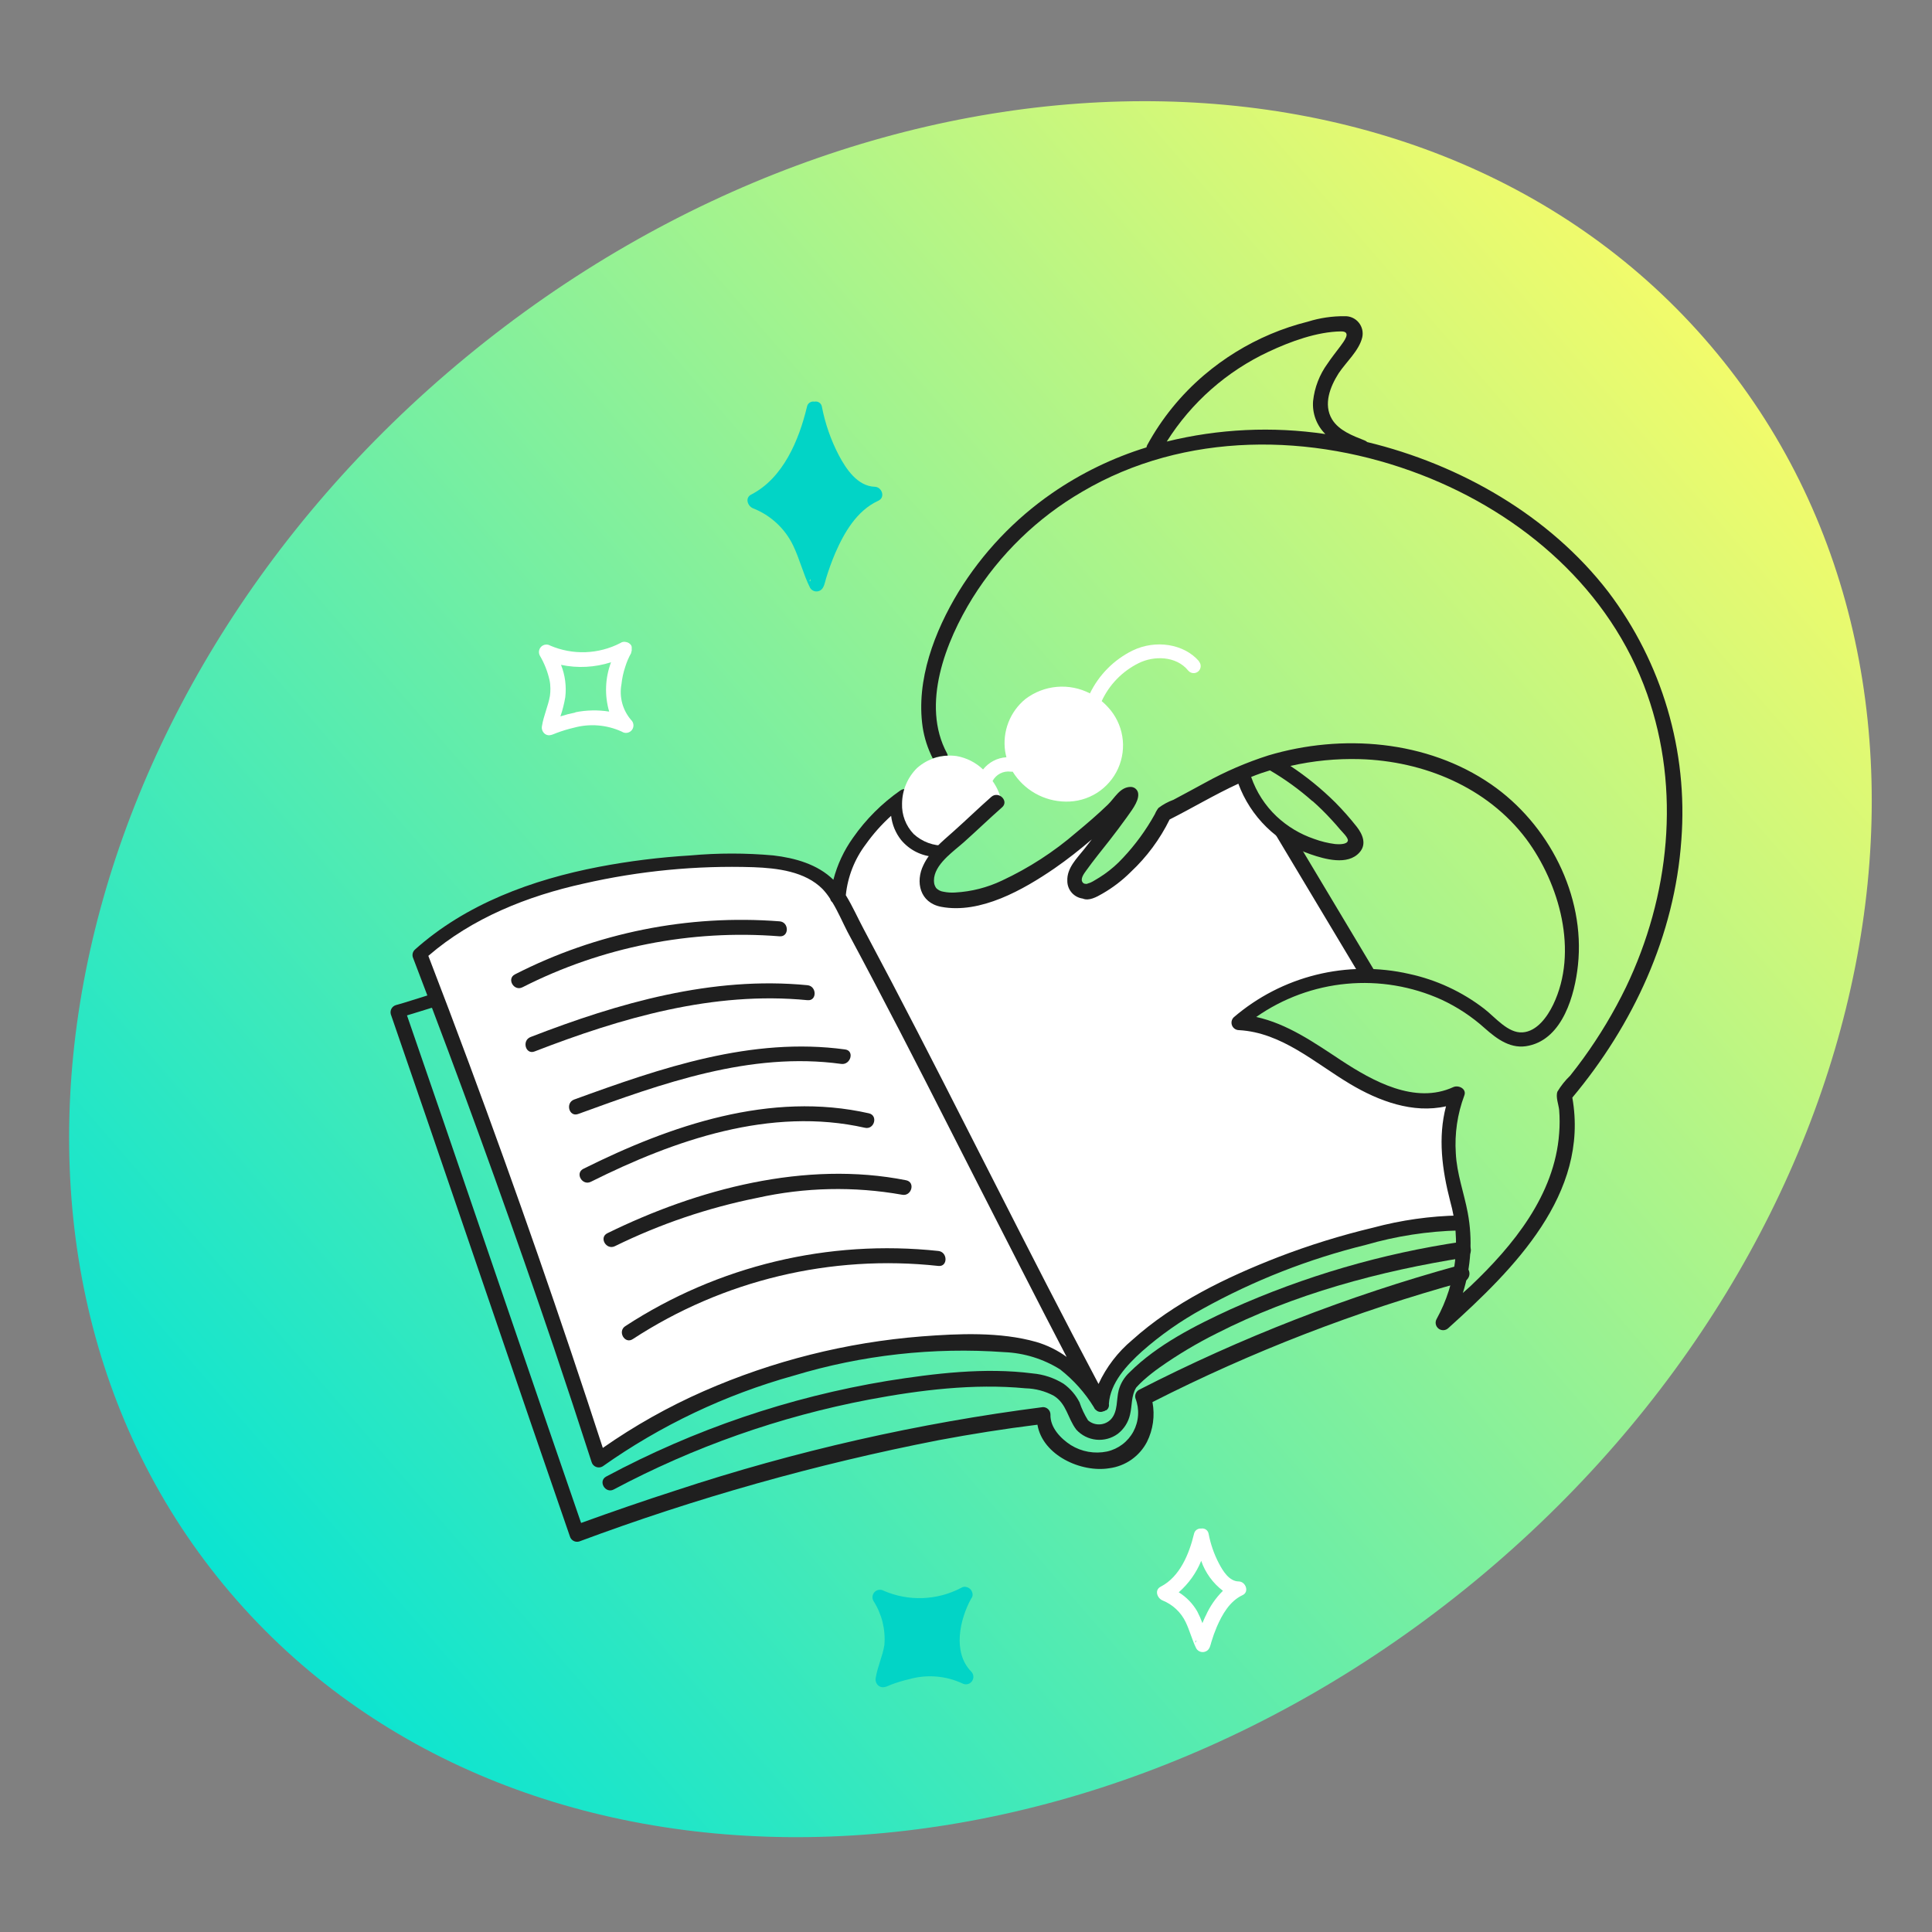
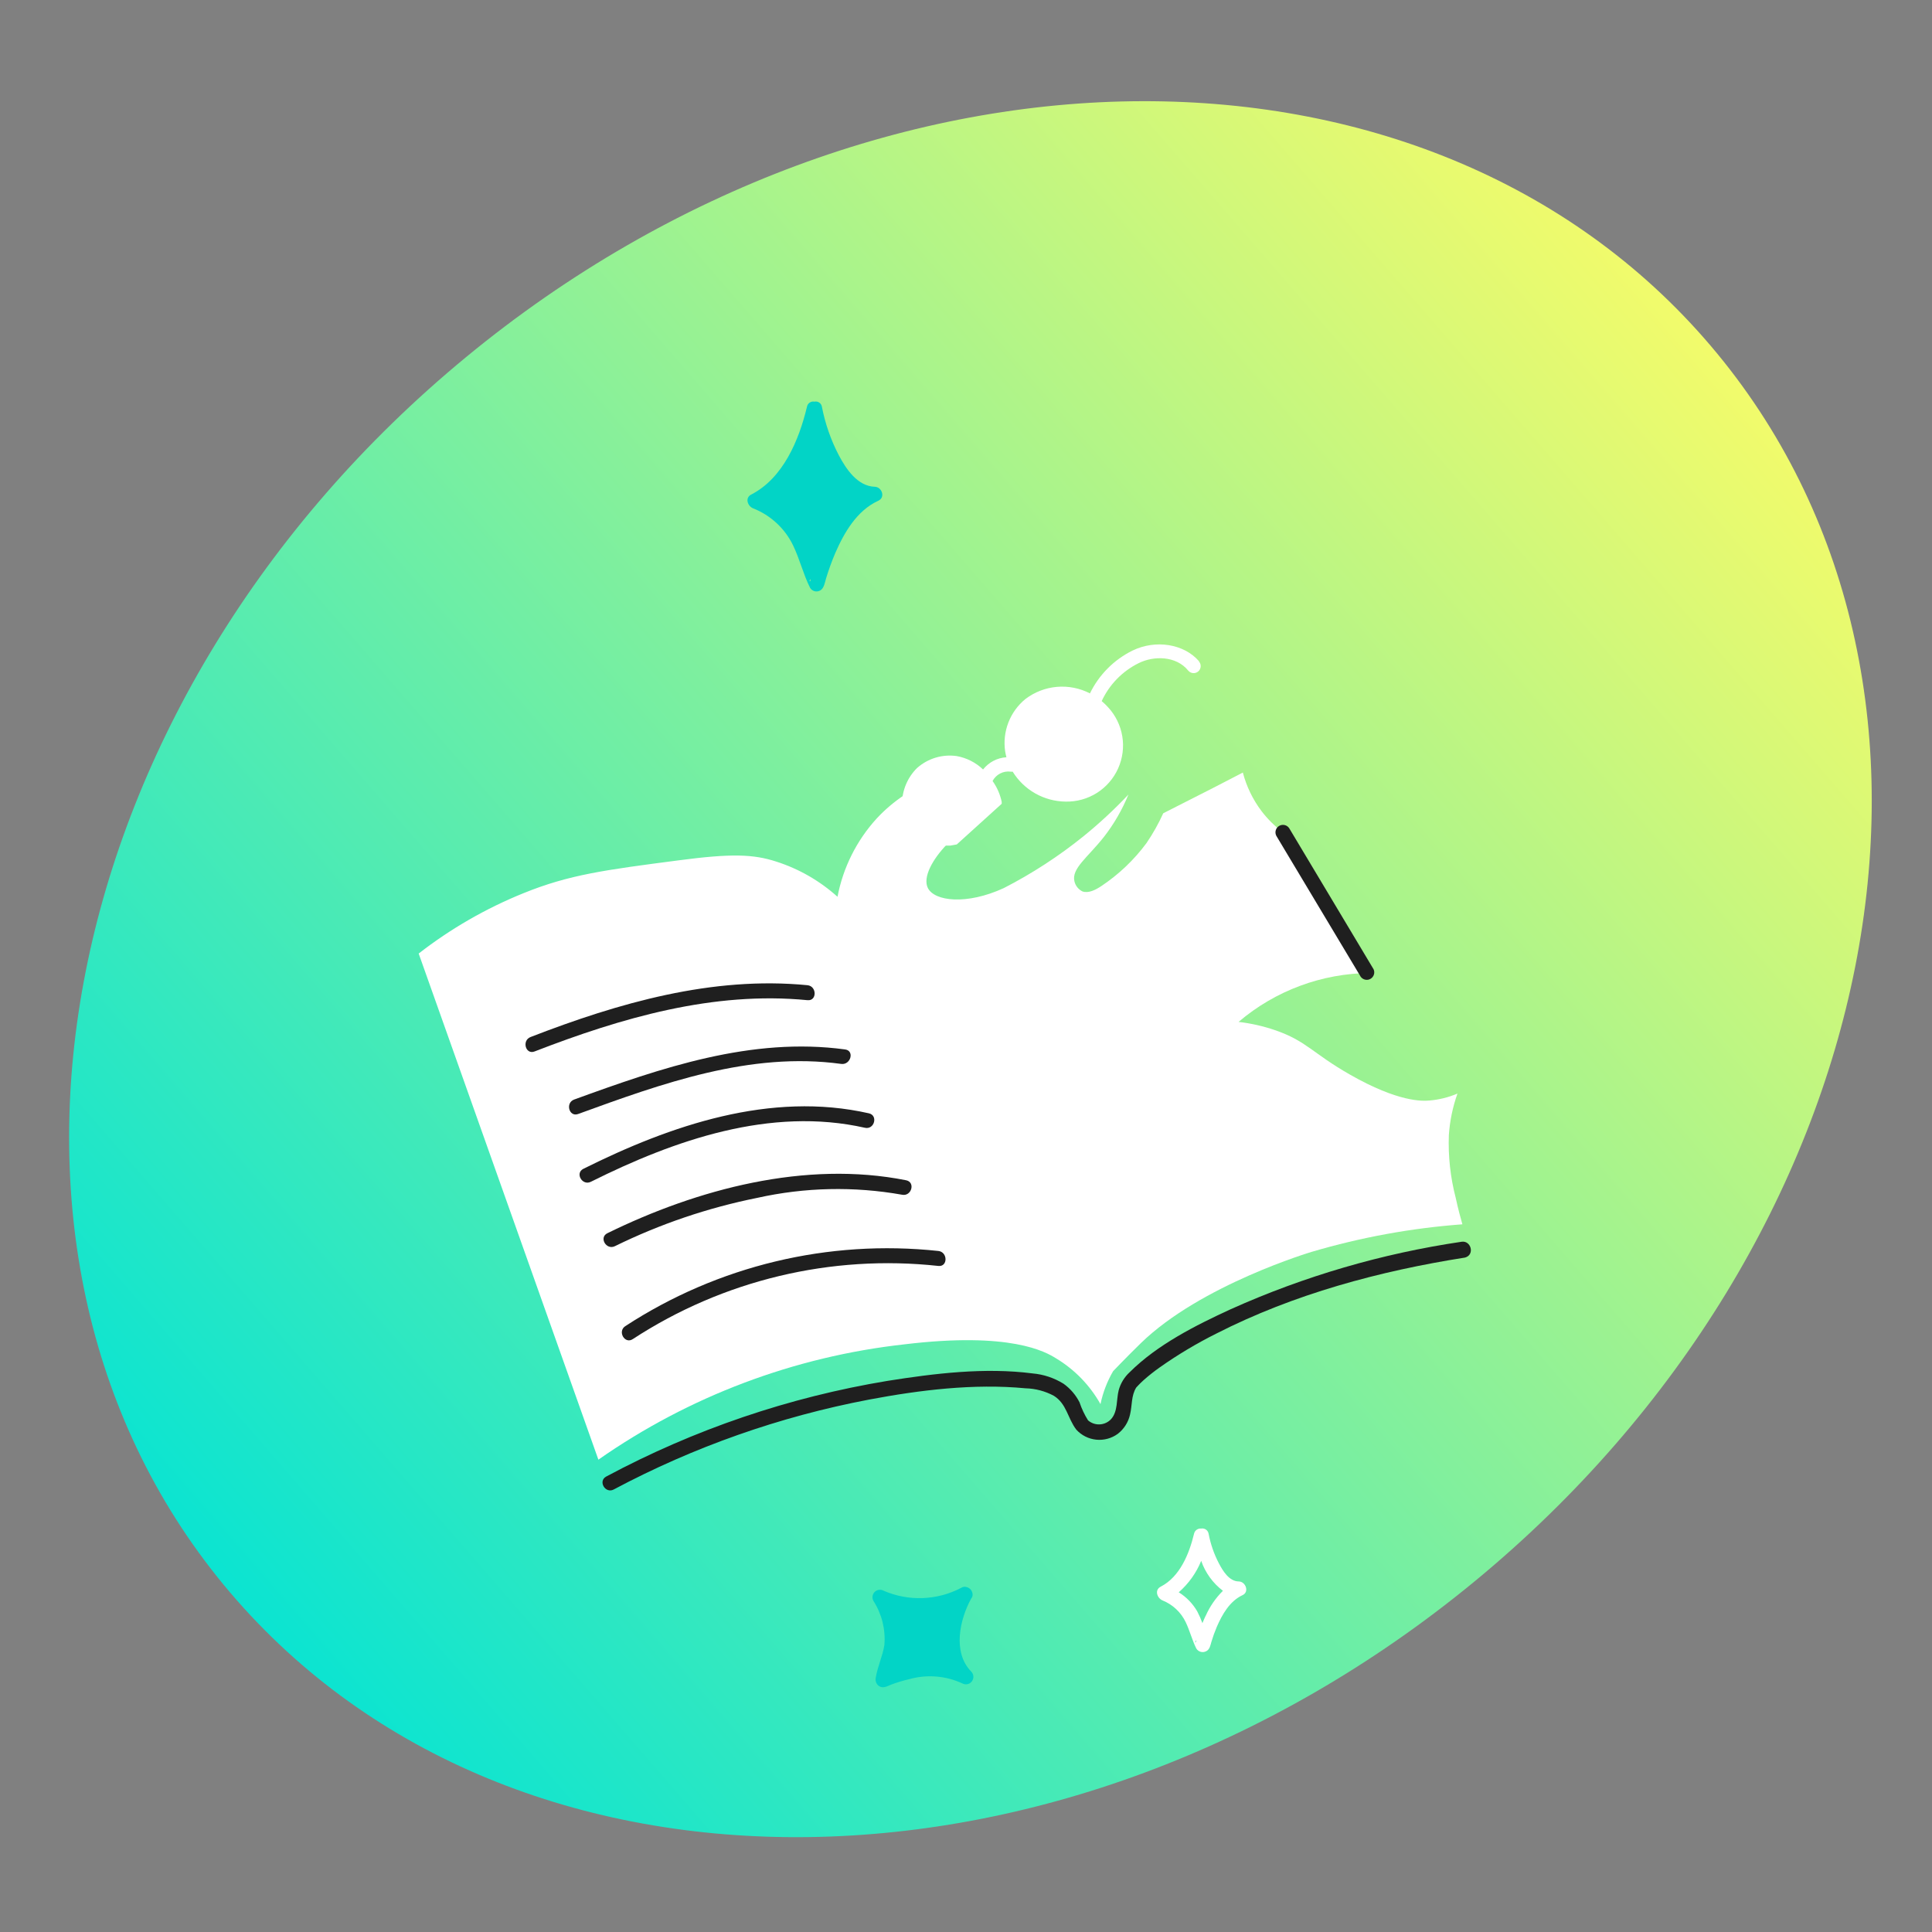
<svg xmlns="http://www.w3.org/2000/svg" width="120" height="120" viewBox="0 0 120 120" fill="none">
  <rect x="0" y="0" width="120" height="120" fill="#808080" stroke="none" />
  <g clip-path="url(#clip0_74_951)">
    <path d="M91.602 98.213C117.223 77.101 123.967 42.965 106.666 21.97C89.364 0.974 54.569 1.069 28.948 22.181C3.328 43.294 -3.416 77.429 13.885 98.425C31.186 119.42 65.981 119.326 91.602 98.213Z" fill="url(#paint0_linear_74_951)" />
    <path d="M52.019 55.7C50.923 54.714 49.631 53.97 48.228 53.519C46.8 53.053 45.437 53.002 42.13 53.44C37.614 54.03 35.353 54.323 32.516 55.477C30.183 56.42 27.992 57.681 26.005 59.226L37.167 90.663C42.803 86.722 49.337 84.258 56.172 83.5C62.777 82.7 64.944 83.965 65.595 84.37C66.745 85.063 67.695 86.042 68.353 87.212C68.503 86.491 68.768 85.8 69.139 85.165C69.139 85.165 69.963 84.3 70.856 83.43C74.577 79.802 81.484 77.751 81.484 77.751C84.531 76.852 87.665 76.279 90.832 76.044C90.721 75.663 90.567 75.091 90.414 74.388C90.085 73.12 89.942 71.81 89.991 70.5C90.051 69.621 90.231 68.754 90.526 67.923C89.969 68.16 89.379 68.306 88.777 68.356C88.358 68.393 86.865 68.468 83.842 66.742C81.516 65.416 81.144 64.653 79.191 63.984C78.457 63.733 77.7 63.562 76.93 63.472C79.214 61.527 82.112 60.452 85.112 60.435L79.665 51.681C79.168 51.306 78.725 50.865 78.349 50.37C77.813 49.657 77.421 48.846 77.195 47.984L75.335 48.947C74.302 49.477 73.274 49.999 72.251 50.514C71.957 51.163 71.607 51.786 71.205 52.374C70.434 53.414 69.49 54.312 68.414 55.03C68.042 55.277 67.614 55.495 67.237 55.37C67.112 55.309 67.002 55.222 66.915 55.113C66.828 55.004 66.766 54.877 66.735 54.742C66.54 53.947 67.563 53.254 68.558 51.993C69.187 51.187 69.702 50.298 70.088 49.351C69.217 50.276 68.285 51.142 67.298 51.942C65.762 53.181 64.104 54.259 62.349 55.16C60.023 56.23 58.047 55.974 57.633 55.16C57.302 54.5 57.907 53.379 58.833 52.426C58.017 52.336 57.27 51.928 56.754 51.291C56.339 50.751 56.119 50.087 56.13 49.407C55.517 49.818 54.953 50.298 54.451 50.84C53.207 52.204 52.365 53.886 52.019 55.7Z" fill="white" />
    <path d="M90.781 77.128C85.835 77.858 81.012 79.266 76.451 81.314C74.265 82.319 71.888 83.514 70.162 85.235C69.835 85.536 69.6 85.923 69.484 86.351C69.335 86.923 69.442 87.658 69.018 88.137C68.837 88.336 68.585 88.455 68.317 88.471C68.048 88.487 67.784 88.397 67.581 88.221C67.36 87.87 67.182 87.494 67.051 87.1C66.818 86.642 66.478 86.246 66.06 85.947C65.476 85.584 64.815 85.364 64.13 85.305C61.167 84.923 58.046 85.305 55.116 85.77C49.01 86.781 43.111 88.787 37.656 91.71C37.125 91.993 37.595 92.793 38.121 92.514C43.092 89.867 48.434 87.986 53.967 86.933C57.13 86.337 60.479 85.923 63.697 86.23C64.312 86.245 64.914 86.404 65.456 86.695C66.256 87.193 66.311 88.091 66.851 88.798C67.173 89.151 67.614 89.373 68.089 89.421C68.565 89.469 69.041 89.34 69.428 89.058C69.815 88.758 70.085 88.332 70.19 87.854C70.325 87.291 70.256 86.691 70.572 86.184C70.611 86.137 70.653 86.092 70.697 86.049C70.804 85.933 70.921 85.826 71.037 85.719C71.356 85.437 71.689 85.173 72.037 84.928C73.15 84.144 74.321 83.444 75.539 82.835C80.358 80.375 85.679 78.947 91 78.109C91.618 77.933 91.367 77.035 90.781 77.128Z" fill="#1F1F1F" />
    <path d="M38.837 82.37C38.339 82.695 38.805 83.505 39.302 83.175C44.913 79.51 51.621 77.904 58.284 78.63C58.879 78.695 58.874 77.765 58.284 77.7C51.457 76.968 44.587 78.617 38.837 82.37Z" fill="#1F1F1F" />
    <path d="M37.725 76.598C37.186 76.863 37.656 77.663 38.191 77.403C40.995 76.027 43.965 75.018 47.028 74.403C49.987 73.743 53.047 73.676 56.032 74.207C56.618 74.323 56.87 73.43 56.284 73.309C50.032 72.063 43.316 73.854 37.725 76.598Z" fill="#1F1F1F" />
    <path d="M36.233 72.598C35.698 72.868 36.167 73.668 36.698 73.403C41.888 70.812 47.86 68.724 53.725 70.049C54.307 70.179 54.553 69.286 53.972 69.151C47.865 67.765 41.66 69.891 36.233 72.598Z" fill="#1F1F1F" />
    <path d="M35.66 68.295C35.102 68.5 35.344 69.398 35.907 69.193C41.107 67.3 46.605 65.305 52.251 66.082C52.837 66.16 53.088 65.267 52.498 65.184C46.679 64.388 41.051 66.333 35.66 68.295Z" fill="#1F1F1F" />
    <path d="M32.953 64.412C32.4 64.626 32.642 65.523 33.2 65.309C38.595 63.221 44.312 61.551 50.154 62.123C50.749 62.184 50.744 61.254 50.154 61.193C44.237 60.616 38.419 62.295 32.953 64.412Z" fill="#1F1F1F" />
-     <path d="M32.456 61.319C37.386 58.814 42.911 57.72 48.423 58.156C49.023 58.202 49.019 57.272 48.423 57.226C42.745 56.786 37.056 57.926 31.986 60.519C31.451 60.788 31.921 61.598 32.456 61.319Z" fill="#1F1F1F" />
-     <path d="M90.591 78.602C83.726 80.49 77.074 83.078 70.739 86.328C70.651 86.38 70.582 86.459 70.543 86.554C70.504 86.649 70.498 86.755 70.525 86.854C70.654 87.185 70.709 87.541 70.687 87.896C70.666 88.251 70.567 88.597 70.4 88.91C70.232 89.224 69.998 89.498 69.715 89.713C69.432 89.927 69.105 90.079 68.758 90.156C67.988 90.315 67.186 90.174 66.516 89.76C65.884 89.356 65.218 88.663 65.246 87.863C65.246 87.74 65.197 87.621 65.11 87.534C65.023 87.447 64.905 87.398 64.781 87.398C57.036 88.39 49.405 90.122 41.99 92.57C40.014 93.207 38.046 93.886 36.093 94.593C33.237 86.319 30.418 78.026 27.577 69.742C26.814 67.519 26.048 65.294 25.279 63.068C25.786 62.919 26.284 62.756 26.791 62.602C26.791 62.602 26.818 62.602 26.832 62.602C29.487 69.607 32.015 76.657 34.418 83.751C35.209 86.099 35.984 88.451 36.744 90.807C36.763 90.876 36.798 90.939 36.846 90.992C36.893 91.045 36.952 91.086 37.018 91.112C37.084 91.139 37.156 91.15 37.227 91.144C37.298 91.139 37.366 91.118 37.428 91.082C41.031 88.534 45.046 86.627 49.297 85.444C53.534 84.162 57.971 83.667 62.386 83.984C63.611 84.035 64.802 84.404 65.842 85.054C66.68 85.709 67.393 86.509 67.949 87.416C67.974 87.484 68.02 87.542 68.079 87.584C68.14 87.642 68.217 87.68 68.3 87.692C68.384 87.705 68.469 87.691 68.544 87.654H68.572C68.593 87.646 68.613 87.637 68.632 87.626L68.684 87.593H68.716C68.778 87.549 68.825 87.489 68.853 87.418C68.881 87.349 68.888 87.272 68.874 87.198C68.958 85.886 70 84.779 70.925 83.942C72.078 82.924 73.34 82.038 74.688 81.3C77.877 79.531 81.287 78.194 84.828 77.323C86.716 76.775 88.667 76.473 90.632 76.426C90.756 76.426 90.874 76.377 90.961 76.289C91.049 76.202 91.097 76.084 91.097 75.96C91.097 75.837 91.049 75.719 90.961 75.632C90.874 75.544 90.756 75.495 90.632 75.495C88.824 75.529 87.026 75.784 85.279 76.254C83.273 76.733 81.301 77.345 79.377 78.086C76.167 79.337 72.907 80.905 70.325 83.23C69.434 83.974 68.719 84.906 68.232 85.96C63.846 77.695 59.725 69.291 55.386 61.002C54.812 59.917 54.239 58.832 53.665 57.747C53.293 57.054 52.958 56.291 52.535 55.602C52.651 54.454 53.08 53.36 53.777 52.44C54.235 51.795 54.762 51.203 55.349 50.672C55.412 51.219 55.627 51.737 55.967 52.17C56.227 52.483 56.548 52.738 56.912 52.919C57.276 53.1 57.673 53.203 58.079 53.221C58.314 53.237 58.549 53.224 58.781 53.184C58.888 53.144 58.977 53.067 59.03 52.966C59.084 52.865 59.098 52.748 59.071 52.638C59.044 52.527 58.978 52.43 58.884 52.365C58.79 52.3 58.676 52.272 58.563 52.286C58.586 52.286 58.595 52.286 58.563 52.286H58.428C58.298 52.293 58.167 52.293 58.037 52.286H57.939H57.846C57.757 52.268 57.668 52.245 57.581 52.216L57.446 52.17C57.422 52.161 57.399 52.15 57.377 52.137C57.272 52.092 57.172 52.036 57.079 51.97L56.995 51.909L56.846 51.779L56.749 51.677L56.67 51.579C56.606 51.497 56.55 51.41 56.502 51.319C56.471 51.266 56.443 51.212 56.418 51.156C56.418 51.156 56.418 51.114 56.395 51.091C56.357 50.983 56.326 50.873 56.302 50.761L56.274 50.621C56.274 50.709 56.274 50.533 56.274 50.514C56.267 50.406 56.267 50.297 56.274 50.188C56.274 50.156 56.274 50.123 56.274 50.095C56.28 50.053 56.288 50.011 56.297 49.97L56.391 49.9C56.879 49.56 56.418 48.756 55.925 49.095C54.78 49.893 53.785 50.886 52.986 52.03C52.42 52.819 52.006 53.705 51.763 54.644C50.781 53.681 49.381 53.291 48.042 53.133C46.324 52.977 44.596 52.977 42.879 53.133C40.974 53.247 39.079 53.483 37.205 53.84C33.065 54.635 28.935 56.142 25.758 58.993C25.698 59.053 25.656 59.128 25.635 59.209C25.615 59.291 25.617 59.377 25.642 59.458L26.544 61.83C25.893 62.026 25.251 62.249 24.6 62.426C24.541 62.442 24.486 62.469 24.437 62.507C24.389 62.544 24.349 62.591 24.318 62.644C24.288 62.697 24.269 62.756 24.261 62.817C24.254 62.877 24.258 62.939 24.274 62.998C27.186 71.43 30.056 79.882 32.949 88.319C33.764 90.688 34.58 93.055 35.395 95.421C35.411 95.48 35.439 95.535 35.477 95.584C35.514 95.632 35.561 95.672 35.614 95.702C35.667 95.733 35.725 95.752 35.786 95.76C35.847 95.767 35.908 95.763 35.967 95.747C43.225 93.043 50.692 90.938 58.293 89.454C60.33 89.072 62.377 88.747 64.437 88.491C64.758 90.393 67.158 91.486 68.912 91.193C69.401 91.128 69.868 90.946 70.273 90.663C70.677 90.379 71.008 90.003 71.237 89.565C71.621 88.799 71.742 87.928 71.581 87.086C77.751 83.949 84.223 81.445 90.897 79.612C90.964 79.591 91.025 79.558 91.079 79.515C91.132 79.471 91.177 79.416 91.209 79.355C91.242 79.294 91.262 79.227 91.269 79.158C91.276 79.089 91.269 79.02 91.249 78.954C91.228 78.887 91.195 78.826 91.151 78.772C91.108 78.719 91.053 78.674 90.992 78.642C90.931 78.609 90.864 78.589 90.795 78.582C90.726 78.575 90.657 78.582 90.591 78.602ZM46.795 53.863C48.27 53.919 50.005 54.119 51.097 55.226C51.27 55.412 51.426 55.612 51.563 55.826C51.584 55.913 51.633 55.991 51.702 56.049C52.06 56.635 52.335 57.286 52.632 57.863C53.195 58.909 53.749 59.956 54.302 61.007C56.465 65.119 58.563 69.263 60.67 73.407C62.53 77.04 64.367 80.672 66.251 84.281C65.68 83.864 65.041 83.549 64.363 83.351C62.121 82.714 59.544 82.83 57.237 83.007C52.57 83.377 47.998 84.526 43.712 86.407C41.511 87.374 39.411 88.555 37.442 89.933C34.837 81.914 32.066 73.951 29.13 66.044C28.302 63.812 27.46 61.587 26.605 59.37C29.33 57.016 32.772 55.649 36.251 54.882C39.708 54.092 43.251 53.749 46.795 53.863Z" fill="#1F1F1F" />
    <path d="M84.516 60.668C84.584 60.761 84.684 60.825 84.796 60.849C84.909 60.873 85.027 60.854 85.126 60.796C85.226 60.738 85.3 60.645 85.335 60.536C85.371 60.426 85.364 60.307 85.316 60.203C83.574 57.285 81.828 54.367 80.079 51.449C80.015 51.348 79.914 51.275 79.797 51.247C79.681 51.218 79.558 51.236 79.454 51.296C79.35 51.356 79.273 51.454 79.24 51.569C79.206 51.684 79.219 51.808 79.274 51.914L84.516 60.668Z" fill="#1F1F1F" />
    <path d="M74.474 41.072C73.544 39.993 71.786 39.709 70.344 40.407C69.191 40.976 68.26 41.912 67.698 43.068C67.066 42.742 66.356 42.601 65.648 42.662C64.94 42.723 64.264 42.983 63.697 43.412C63.222 43.798 62.856 44.301 62.634 44.872C62.412 45.443 62.343 46.062 62.432 46.668C62.452 46.791 62.478 46.914 62.511 47.035C62.23 47.051 61.955 47.127 61.704 47.258C61.454 47.389 61.235 47.571 61.06 47.793C60.608 47.361 60.039 47.072 59.423 46.961C58.983 46.898 58.534 46.932 58.108 47.061C57.683 47.189 57.29 47.409 56.958 47.705C56.369 48.288 56.035 49.081 56.028 49.91C56.015 50.256 56.072 50.602 56.195 50.926C56.318 51.25 56.505 51.547 56.744 51.798C57.276 52.287 57.98 52.548 58.702 52.523C58.837 52.523 58.944 52.523 59.019 52.523L59.428 52.449L62.218 49.923V49.807C62.121 49.34 61.928 48.898 61.651 48.51C61.755 48.31 61.919 48.148 62.118 48.044C62.318 47.94 62.544 47.9 62.767 47.928C62.81 47.935 62.854 47.935 62.898 47.928C63.244 48.49 63.728 48.956 64.302 49.281C64.877 49.606 65.525 49.781 66.186 49.789C66.872 49.804 67.547 49.617 68.128 49.251C68.708 48.885 69.167 48.356 69.448 47.73C69.729 47.103 69.82 46.408 69.707 45.731C69.595 45.054 69.286 44.426 68.819 43.923C68.698 43.788 68.567 43.663 68.428 43.547C68.902 42.521 69.713 41.689 70.725 41.189C71.656 40.723 73.051 40.723 73.805 41.654C73.879 41.742 73.986 41.798 74.102 41.808C74.217 41.818 74.332 41.782 74.421 41.707C74.51 41.633 74.565 41.526 74.575 41.41C74.585 41.294 74.549 41.18 74.474 41.091V41.072Z" fill="white" />
    <path d="M76.944 98.226C76.344 98.226 75.949 97.565 75.702 97.091C75.403 96.517 75.19 95.903 75.07 95.267C75.061 95.215 75.042 95.165 75.014 95.12C74.986 95.075 74.949 95.037 74.906 95.006C74.863 94.976 74.814 94.955 74.762 94.944C74.71 94.933 74.656 94.932 74.605 94.942C74.504 94.932 74.403 94.96 74.321 95.02C74.239 95.08 74.183 95.168 74.163 95.267C73.865 96.505 73.288 97.937 72.093 98.551C71.693 98.756 71.87 99.258 72.2 99.402C72.838 99.657 73.357 100.144 73.651 100.765C73.902 101.291 74.042 101.863 74.302 102.388C74.365 102.493 74.467 102.569 74.585 102.6C74.704 102.63 74.829 102.613 74.935 102.551C75.144 102.44 75.181 102.184 75.242 101.979C75.336 101.663 75.448 101.353 75.577 101.049C75.912 100.277 76.377 99.454 77.167 99.082C77.618 98.886 77.372 98.235 76.944 98.226ZM74.288 101.947C74.265 102.081 74.172 102.002 74.316 101.863C74.302 101.892 74.292 101.924 74.288 101.956V101.947ZM74.888 100.351C74.814 100.505 74.749 100.658 74.684 100.816C74.594 100.566 74.487 100.322 74.363 100.086C74.083 99.602 73.689 99.195 73.214 98.9C73.825 98.367 74.303 97.698 74.609 96.947C74.865 97.686 75.335 98.334 75.958 98.807C75.508 99.254 75.145 99.781 74.888 100.361V100.351Z" fill="white" />
    <path d="M54.344 30.235C53.26 30.202 52.553 29.133 52.098 28.272C51.606 27.328 51.254 26.317 51.051 25.272C51.044 25.219 51.026 25.168 50.998 25.123C50.971 25.077 50.934 25.038 50.89 25.007C50.846 24.977 50.797 24.956 50.744 24.945C50.692 24.935 50.638 24.935 50.586 24.947C50.534 24.936 50.48 24.937 50.429 24.948C50.377 24.959 50.328 24.98 50.285 25.011C50.241 25.041 50.204 25.08 50.176 25.125C50.148 25.17 50.129 25.22 50.121 25.272C49.628 27.328 48.646 29.7 46.656 30.719C46.26 30.923 46.432 31.43 46.767 31.57C47.866 32 48.761 32.831 49.27 33.895C49.674 34.742 49.893 35.663 50.312 36.505C50.342 36.558 50.383 36.604 50.432 36.641C50.481 36.678 50.536 36.705 50.595 36.721C50.655 36.736 50.716 36.74 50.777 36.732C50.838 36.723 50.896 36.703 50.949 36.672C51.191 36.533 51.237 36.156 51.312 35.914C51.472 35.388 51.66 34.871 51.874 34.365C52.432 33.081 53.218 31.719 54.539 31.109C55.019 30.9 54.772 30.249 54.344 30.235ZM50.344 36.016C50.344 36.175 50.214 36.109 50.344 35.97C50.353 36.016 50.344 36.016 50.344 36.016Z" fill="#02D4C6" />
-     <path d="M39.2 44.719C38.94 44.417 38.751 44.062 38.647 43.678C38.544 43.294 38.527 42.891 38.6 42.5C38.639 42.13 38.718 41.765 38.837 41.412C38.928 41.115 39.051 40.83 39.204 40.56C39.202 40.547 39.202 40.532 39.204 40.519C39.22 40.483 39.231 40.445 39.237 40.407C39.239 40.376 39.239 40.345 39.237 40.314C39.241 40.28 39.241 40.246 39.237 40.212C39.237 40.212 39.237 40.212 39.237 40.179C39.23 40.149 39.221 40.12 39.209 40.091C39.173 40.033 39.125 39.984 39.068 39.947C39.011 39.91 38.946 39.886 38.879 39.877C38.819 39.861 38.757 39.859 38.697 39.87C38.637 39.881 38.58 39.906 38.53 39.942C37.861 40.287 37.123 40.48 36.371 40.508C35.618 40.535 34.869 40.396 34.176 40.1C34.088 40.047 33.984 40.026 33.881 40.039C33.779 40.052 33.684 40.098 33.611 40.171C33.538 40.244 33.491 40.34 33.478 40.442C33.465 40.544 33.487 40.648 33.539 40.737C33.812 41.203 34.011 41.708 34.13 42.235C34.168 42.406 34.186 42.581 34.186 42.756C34.188 42.911 34.179 43.067 34.158 43.221C34.046 43.858 33.767 44.449 33.665 45.081C33.642 45.18 33.65 45.284 33.689 45.378C33.727 45.472 33.793 45.552 33.879 45.607C34.116 45.751 34.344 45.607 34.577 45.523C34.923 45.393 35.277 45.286 35.637 45.202C36.63 44.929 37.687 45.014 38.623 45.444C38.72 45.509 38.838 45.535 38.953 45.516C39.068 45.498 39.172 45.438 39.245 45.346C39.317 45.255 39.353 45.14 39.344 45.024C39.336 44.907 39.285 44.799 39.2 44.719ZM35.739 44.254C35.425 44.316 35.114 44.397 34.809 44.495C34.942 44.106 35.043 43.706 35.111 43.3C35.19 42.62 35.099 41.931 34.846 41.295C35.878 41.513 36.95 41.457 37.953 41.133C37.584 42.115 37.543 43.19 37.837 44.198C37.141 44.088 36.431 44.102 35.739 44.24V44.254Z" fill="white" />
    <path d="M60.316 103.816C59.158 102.626 59.609 100.593 60.316 99.3C60.361 99.249 60.392 99.186 60.406 99.119C60.419 99.052 60.413 98.983 60.391 98.918C60.381 98.881 60.367 98.845 60.349 98.812C60.292 98.711 60.201 98.634 60.093 98.593C60.026 98.564 59.953 98.552 59.88 98.559C59.808 98.567 59.738 98.593 59.679 98.635C58.944 99.017 58.133 99.231 57.305 99.26C56.477 99.29 55.653 99.135 54.893 98.807C54.804 98.754 54.7 98.733 54.598 98.746C54.495 98.759 54.4 98.805 54.327 98.878C54.254 98.951 54.207 99.046 54.194 99.149C54.181 99.251 54.203 99.355 54.256 99.444C54.775 100.257 55.012 101.218 54.93 102.179C54.818 102.872 54.507 103.514 54.395 104.207C54.372 104.306 54.381 104.41 54.419 104.504C54.457 104.598 54.524 104.678 54.609 104.733C54.856 104.886 55.111 104.732 55.339 104.639C55.716 104.498 56.101 104.381 56.493 104.291C57.583 103.989 58.745 104.084 59.772 104.56C59.871 104.614 59.986 104.63 60.096 104.606C60.206 104.581 60.303 104.517 60.369 104.426C60.436 104.335 60.467 104.223 60.457 104.111C60.447 103.999 60.397 103.894 60.316 103.816Z" fill="#02D4C6" />
-     <path d="M99.893 36.76C96.256 32.035 90.698 28.853 84.921 27.458C84.874 27.413 84.819 27.378 84.758 27.356C84.032 27.072 83.158 26.742 82.735 26.044C82.177 25.114 82.623 24.007 83.144 23.188C83.609 22.486 84.405 21.793 84.609 20.965C84.647 20.805 84.647 20.638 84.611 20.477C84.574 20.317 84.501 20.167 84.397 20.039C84.293 19.911 84.162 19.808 84.012 19.739C83.863 19.67 83.7 19.636 83.535 19.64C82.754 19.631 81.977 19.746 81.233 19.979C80.438 20.177 79.661 20.437 78.907 20.756C77.412 21.39 76.023 22.248 74.786 23.3C73.354 24.52 72.157 25.993 71.256 27.644C71.233 27.689 71.217 27.738 71.209 27.788C69.122 28.431 67.146 29.39 65.349 30.63C63.009 32.248 61.031 34.334 59.539 36.756C58.051 39.207 56.884 42.244 57.307 45.156C57.41 45.835 57.622 46.493 57.935 47.105C58.234 46.999 58.548 46.941 58.865 46.932C58.859 46.882 58.843 46.833 58.819 46.788C57.186 43.76 58.753 39.812 60.4 37.151C62.098 34.428 64.435 32.16 67.209 30.546C73.581 26.784 81.502 26.872 88.279 29.491C94.591 31.928 100.019 36.63 102.307 43.109C104.409 49.067 103.702 55.667 100.991 61.319C100.238 62.868 99.351 64.348 98.34 65.742C98.074 66.105 97.805 66.463 97.525 66.812C97.219 67.105 96.954 67.439 96.735 67.802C96.614 68.128 96.809 68.612 96.842 68.942C96.881 69.425 96.881 69.91 96.842 70.393C96.563 74.225 93.986 77.37 91.326 79.891L90.86 80.309C91.372 78.696 91.476 76.981 91.163 75.319C90.93 74.081 90.484 72.9 90.423 71.63C90.343 70.413 90.522 69.192 90.949 68.049C91.116 67.63 90.591 67.374 90.265 67.523C87.888 68.612 85.265 67.151 83.288 65.853C81.632 64.76 79.967 63.593 78.028 63.165C79.688 62.003 81.622 61.293 83.639 61.105C85.657 60.916 87.688 61.256 89.535 62.091C90.514 62.546 91.421 63.145 92.223 63.867C93 64.556 93.874 65.202 94.972 64.946C97.074 64.481 97.814 61.788 98.009 59.951C98.474 55.602 96.172 51.17 92.618 48.718C88.637 45.97 83.349 45.56 78.786 46.919C77.419 47.355 76.098 47.925 74.842 48.621C74.191 48.97 73.54 49.333 72.884 49.677C72.55 49.798 72.236 49.969 71.953 50.184C71.863 50.302 71.788 50.432 71.73 50.57C71.186 51.552 70.522 52.463 69.753 53.281C69.404 53.662 69.014 54.004 68.591 54.3C68.395 54.435 68.2 54.56 67.995 54.677C67.919 54.726 67.84 54.769 67.758 54.807C67.679 54.849 67.535 54.877 67.512 54.9C67.418 54.9 67.321 54.9 67.26 54.825C67.06 54.602 67.34 54.249 67.456 54.086C67.921 53.435 68.428 52.816 68.921 52.188C69.279 51.723 69.637 51.258 69.967 50.793C70.228 50.412 70.721 49.821 70.698 49.342C70.698 49.218 70.649 49.1 70.561 49.013C70.474 48.926 70.356 48.877 70.233 48.877C69.558 48.877 69.233 49.579 68.8 49.988C68.177 50.588 67.521 51.151 66.851 51.705C65.457 52.91 63.903 53.916 62.233 54.695C61.324 55.127 60.34 55.379 59.335 55.435C59.092 55.452 58.848 55.437 58.609 55.388C58.432 55.367 58.268 55.285 58.144 55.156C58.094 55.082 58.056 55 58.032 54.914C58.018 54.84 58.01 54.766 58.009 54.691C58.009 53.705 59.205 52.9 59.87 52.309C60.665 51.598 61.432 50.858 62.233 50.151C62.698 49.756 62.023 49.1 61.572 49.495C60.772 50.198 60.009 50.942 59.214 51.649C58.516 52.272 57.753 52.881 57.353 53.737C56.851 54.765 57.121 56.063 58.451 56.323C60.893 56.788 63.567 55.258 65.488 53.942C66.298 53.384 67.07 52.77 67.814 52.137L67.349 52.733C66.884 53.319 66.26 53.914 66.293 54.709C66.291 54.978 66.387 55.239 66.563 55.442C66.74 55.645 66.984 55.776 67.251 55.812C67.632 55.979 68.107 55.718 68.474 55.505C69.119 55.135 69.712 54.681 70.237 54.156C71.231 53.225 72.047 52.122 72.647 50.9C74.074 50.179 75.46 49.346 76.916 48.677C77.292 49.696 77.89 50.618 78.667 51.377C79.445 52.136 80.381 52.712 81.409 53.063C82.288 53.365 83.707 53.77 84.437 52.951C84.902 52.44 84.637 51.821 84.27 51.351C83.855 50.824 83.411 50.321 82.939 49.844C82.086 48.998 81.151 48.237 80.149 47.574C81.562 47.252 83.011 47.11 84.46 47.151C88.418 47.267 92.367 48.886 94.795 52.109C96.87 54.9 98.051 59.118 96.47 62.402C96.112 63.142 95.47 64.063 94.567 64.123C93.665 64.184 92.879 63.193 92.195 62.663C90.818 61.6 89.221 60.858 87.521 60.491C85.621 60.058 83.645 60.077 81.754 60.545C79.862 61.014 78.107 61.919 76.628 63.188C76.562 63.253 76.517 63.337 76.499 63.427C76.481 63.518 76.49 63.612 76.526 63.697C76.561 63.782 76.621 63.855 76.698 63.906C76.775 63.957 76.866 63.984 76.958 63.984C79.609 64.132 81.665 66.021 83.842 67.319C85.637 68.393 87.767 69.179 89.814 68.714C89.302 70.658 89.572 72.663 90.074 74.612C90.765 77.065 90.463 79.691 89.233 81.923C89.176 82.021 89.157 82.135 89.179 82.246C89.201 82.356 89.262 82.455 89.352 82.524C89.441 82.593 89.552 82.627 89.664 82.62C89.777 82.613 89.883 82.565 89.963 82.486C94.023 78.826 98.721 74.16 97.66 68.174C101.451 63.639 104.019 58.105 104.432 52.165C104.851 46.648 103.236 41.169 99.893 36.76ZM82.321 26.96C79.038 26.474 75.692 26.632 72.47 27.425C74.001 24.997 76.198 23.059 78.8 21.844C80.139 21.216 81.8 20.602 83.302 20.584C83.986 20.584 83.451 21.226 83.246 21.514C82.981 21.867 82.702 22.216 82.456 22.584C81.958 23.267 81.648 24.069 81.558 24.909C81.528 25.286 81.581 25.665 81.712 26.019C81.844 26.374 82.052 26.695 82.321 26.96ZM81.521 49.751C81.935 50.117 82.329 50.505 82.702 50.914C82.888 51.114 83.074 51.323 83.251 51.537C83.349 51.653 83.767 52.049 83.716 52.221C83.665 52.472 83.107 52.444 82.921 52.425C82.476 52.368 82.039 52.26 81.618 52.105C80.753 51.81 79.96 51.334 79.293 50.709C78.576 50.032 78.033 49.191 77.712 48.258C77.921 48.174 78.126 48.095 78.34 48.021L78.879 47.849C79.82 48.4 80.705 49.042 81.521 49.765V49.751Z" fill="#1F1F1F" />
  </g>
  <defs>
    <linearGradient id="paint0_linear_74_951" x1="75.339" y1="-16.046" x2="-20.716" y2="67.216" gradientUnits="userSpaceOnUse">
      <stop stop-color="#F4FB6A" />
      <stop offset="1" stop-color="#00E3D6" />
    </linearGradient>
    <clipPath id="clip0_74_951">
      <rect width="120" height="120" fill="white" />
    </clipPath>
  </defs>
</svg>